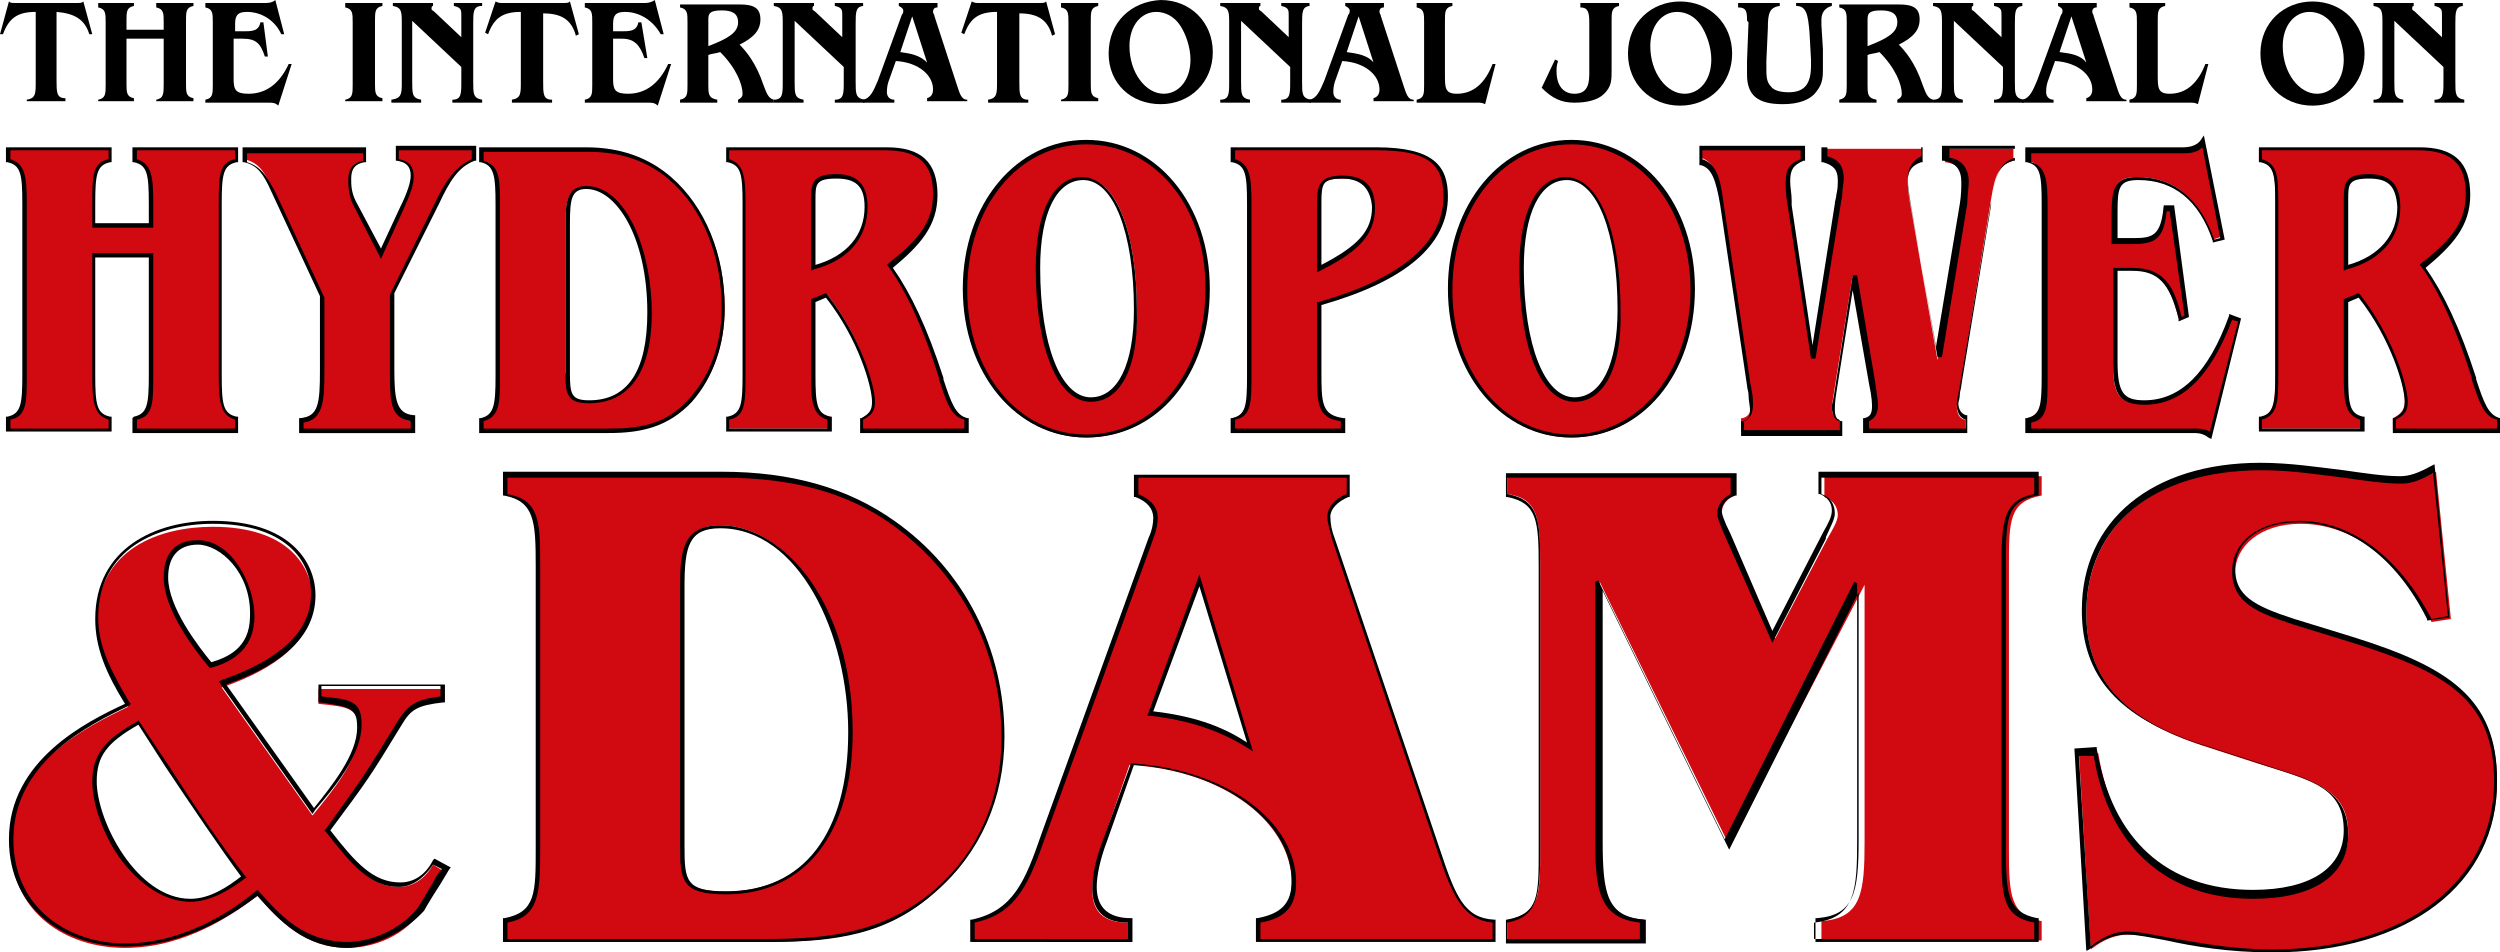
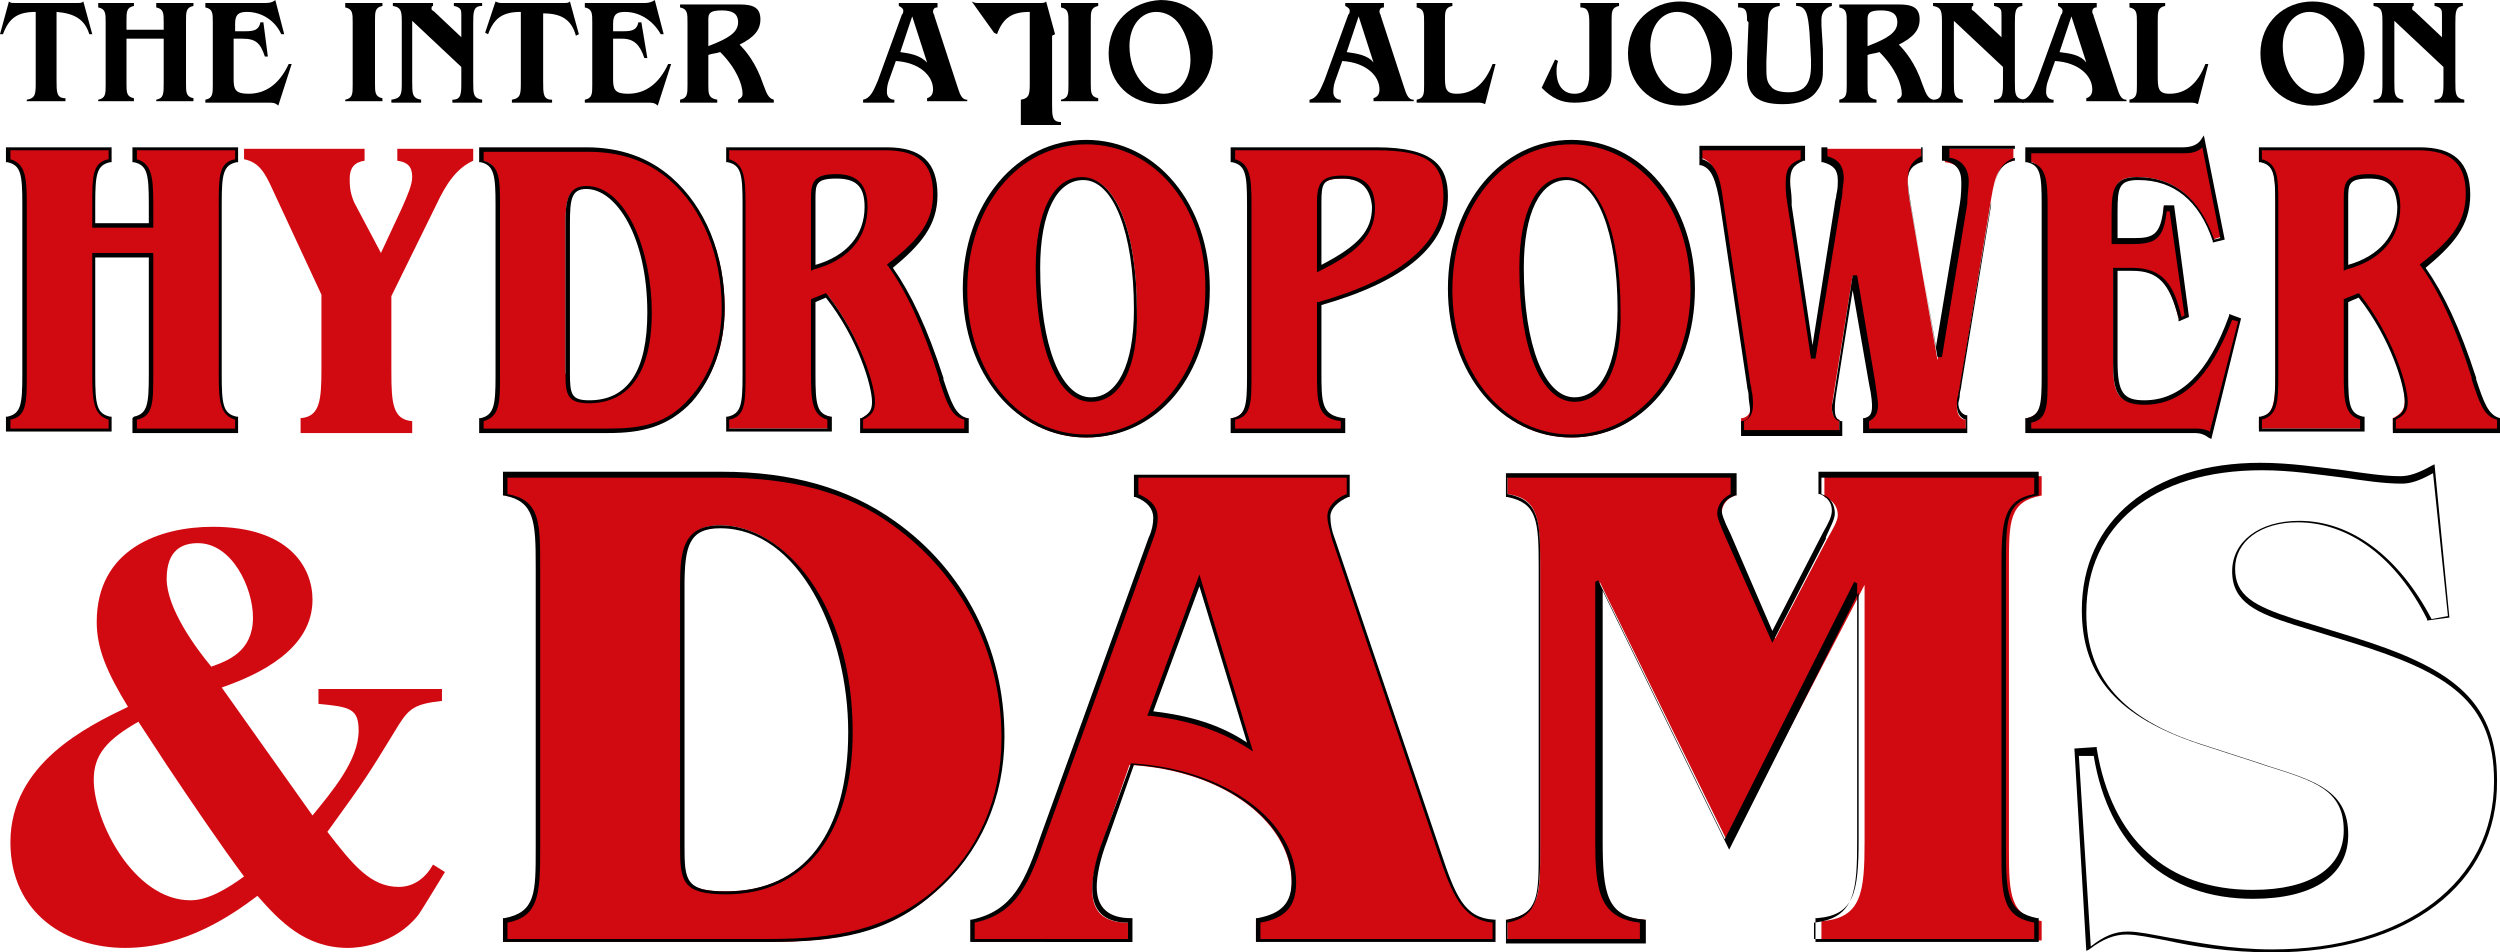
<svg xmlns="http://www.w3.org/2000/svg" version="1.1" id="Layer_1" x="0px" y="0px" width="168px" height="64px" viewBox="0 0 168 64" xml:space="preserve">
  <g>
    <g>
      <path fill="#D10A11" d="M6.3,25.2c0,1.9,0,2.7,1.1,2.9v0.8H0.5v-0.8c1-0.2,1.1-1.1,1.1-2.9V13.7c0-1.9,0-2.7-1.1-2.9V10h6.9v0.8    c-1,0.2-1.1,1.1-1.1,2.9v1.5h3.8v-1.5c0-1.9,0-2.7-1.1-2.9V10h6.9v0.8c-1,0.2-1.1,1.1-1.1,2.9v11.5c0,1.9,0,2.7,1.1,2.9v0.8H9.1    v-0.8c1-0.2,1.1-1.1,1.1-2.9v-8.1H6.3V25.2z" />
      <path d="M16.1,29.1H8.9v-1L9,28c0.9-0.2,1-0.8,1-2.8v-7.9H6.4v7.9c0,2,0.1,2.6,1,2.8l0.1,0v1H0.4v-1l0.1,0c0.9-0.2,1-0.8,1-2.8    V13.7c0-2-0.1-2.6-1-2.8l-0.1,0v-1h7.1v1l-0.1,0c-0.9,0.2-1,0.8-1,2.8V15H10v-1.3c0-2-0.1-2.6-1-2.8l-0.1,0v-1h7.1v1l-0.1,0    c-0.9,0.2-1,0.8-1,2.8v11.5c0,2,0.1,2.6,1,2.8l0.1,0V29.1z M9.2,28.8h6.6v-0.6c-1-0.3-1.1-1.2-1.1-3V13.7c0-1.8,0-2.8,1.1-3v-0.6    H9.2v0.6c1,0.3,1.1,1.2,1.1,3v1.6H6.2v-1.6c0-1.8,0-2.8,1.1-3v-0.6H0.7v0.6c1,0.3,1.1,1.2,1.1,3v11.5c0,1.8,0,2.8-1.1,3v0.6h6.6    v-0.6c-1-0.3-1.1-1.2-1.1-3V17h4.1v8.2c0,1.8,0,2.8-1.1,3V28.8z" />
    </g>
    <g>
      <path fill="#D10A11" d="M20.2,28.1c1.3-0.1,1.4-1.2,1.4-3.3v-5l-3.3-7.1c-0.5-1.1-0.9-1.8-1.9-2V10h8.1v0.8c-0.7,0.1-1,0.5-1,1.2    c0,0.4,0,0.9,0.3,1.6l1.8,3.4l1.4-3c0.4-0.9,0.7-1.6,0.7-2.1c0-0.7-0.3-1-1-1.1V10h5.1v0.8c-1.1,0.5-1.8,1.5-2.5,3l-3,6.1v5.1    c0,2.1,0.1,3.2,1.4,3.3v0.8h-7.5V28.1z" />
-       <path d="M27.9,29.1h-7.8v-1l0.1,0c1.2-0.1,1.3-1,1.3-3.2v-5l-3.3-7.1c-0.5-1.1-0.9-1.7-1.8-1.9l-0.1,0v-1h8.3v1l-0.1,0    c-0.6,0.1-0.9,0.4-0.9,1.1v0c0,0.4,0,0.9,0.3,1.5l1.7,3.2l1.3-2.8c0.5-1,0.7-1.7,0.7-2.1c0-0.6-0.3-0.9-0.9-1l-0.1,0v-1H32v1    l-0.1,0c-1.1,0.4-1.7,1.4-2.4,2.9l-3,6v5c0,2.1,0.1,3.1,1.3,3.2l0.1,0V29.1z M20.3,28.8h7.3v-0.5c-1.4-0.2-1.4-1.4-1.4-3.4l0-5.1    l3-6.1c0.7-1.5,1.4-2.5,2.5-3v-0.6h-4.9v0.6c0.7,0.1,1,0.5,1,1.2c0,0.5-0.2,1.1-0.7,2.2l-1.5,3.3l-1.9-3.7    c-0.3-0.7-0.3-1.3-0.3-1.6v0c0-0.8,0.4-1.2,1-1.3v-0.5h-7.8v0.6c1,0.3,1.4,1.1,1.9,2l3.3,7.1v5c0,2-0.1,3.2-1.4,3.4V28.8z" />
    </g>
    <g>
      <path fill="#D10A11" d="M32.4,28.1c1-0.2,1.1-1.1,1.1-2.9V13.7c0-1.8,0-2.7-1.1-2.9V10h7.1c2.3,0,4.1,0.6,5.6,2    c2.3,2,3.6,5.2,3.6,8.7c0,2.5-0.8,4.7-2.2,6.2c-1.5,1.6-3.2,2-5.5,2h-8.6V28.1z M38.1,25.1c0,1.4,0.1,1.9,1.4,1.9    c2.6,0,4.1-2,4.1-6c0-5-2.1-8.4-4.3-8.4c-1.1,0-1.3,0.8-1.3,2.4V25.1C38.1,25.2,38.1,24.9,38.1,25.1z" />
      <path d="M40.9,29.1h-8.7v-1l0.1,0c0.9-0.2,1-0.9,1-2.8V13.7c0-1.9-0.1-2.6-1-2.8l-0.1,0v-1h7.2c2.3,0,4.2,0.7,5.7,2    c2.3,2,3.6,5.2,3.6,8.8c0,2.5-0.8,4.7-2.2,6.3C44.9,28.7,43.1,29.1,40.9,29.1z M32.5,28.8h8.4c2.2,0,3.9-0.3,5.4-2    c1.4-1.5,2.2-3.7,2.2-6.1c0-3.5-1.3-6.7-3.5-8.6c-1.5-1.3-3.3-1.9-5.5-1.9h-7v0.6c1.1,0.3,1.1,1.3,1.1,3v11.5c0,1.7,0,2.7-1.1,3    V28.8z M39.6,27.1c-1.5,0-1.6-0.6-1.6-2V15c0-1.4,0.1-2.5,1.4-2.5c2.7,0,4.4,4.4,4.4,8.5C43.8,26,41.5,27.1,39.6,27.1z M38.3,25.1    c0,1.4,0.1,1.8,1.3,1.8c2.6,0,3.9-2,3.9-5.9c0-5.1-2.1-8.3-4.1-8.3c-1,0-1.1,0.7-1.1,2.3V25.1z" />
    </g>
    <g>
      <path fill="#D10A11" d="M48.9,28.1c1-0.2,1.1-1.1,1.1-2.9V13.7c0-1.9,0-2.7-1.1-2.9V10h10.7c2.2,0,3.3,0.9,3.3,3    c0,2-1,3.3-3.1,4.8c1.4,1.9,2.4,4.4,3.4,7.5C63.7,27,64,28,65,28.1v0.8h-7.1v-0.8c0.6-0.3,0.8-0.6,0.8-1.2c0-1.1-0.9-4.3-3.1-7.1    l-0.9,0.3v5c0,1.9,0,2.7,1.1,2.9v0.8h-6.9V28.1z M58.2,13.9c0-1.5-0.6-2.1-2-2.1c-1.5,0-1.6,0.5-1.6,1.6V18    C57,17.4,58.2,15.9,58.2,13.9z" />
      <path d="M65.1,29.1h-7.3v-1l0.1,0c0.5-0.3,0.7-0.5,0.7-1.1c0-1-0.9-4.2-3.1-7l-0.7,0.3v4.9c0,2,0.1,2.6,1,2.8l0.1,0v1h-7.1v-1    l0.1,0c0.9-0.2,1-0.8,1-2.8V13.7c0-2-0.1-2.6-1-2.8l-0.1,0v-1h10.8c2.3,0,3.4,1,3.4,3.2c0,2.1-1.2,3.4-3,4.9    c1.2,1.7,2.3,4,3.4,7.4l0,0.1c0.5,1.5,0.8,2.4,1.6,2.6l0.1,0V29.1z M58,28.8h6.8v-0.6c-0.9-0.2-1.2-1.2-1.7-2.7l0-0.1    c-1.1-3.5-2.2-5.8-3.4-7.5l-0.1-0.1l0.1-0.1c2.2-1.7,3-2.9,3-4.7c0-2-1-2.9-3.2-2.9H49v0.6c1,0.3,1.1,1.2,1.1,3v11.5    c0,1.8,0,2.8-1.1,3v0.6h6.6v-0.6c-1-0.3-1.1-1.2-1.1-3v-5.1l1-0.4l0.1,0.1c2.2,2.8,3.2,6.1,3.2,7.2c0,0.6-0.2,0.9-0.8,1.2V28.8z     M54.5,18.2v-4.8c0-1.1,0.1-1.7,1.7-1.7c1.4,0,2.1,0.7,2.1,2.2c0,2.1-1.3,3.6-3.6,4.2L54.5,18.2z M56.2,12c-1.4,0-1.4,0.4-1.4,1.4    v4.4c2.1-0.6,3.3-2,3.3-3.9C58.1,12.5,57.5,12,56.2,12z" />
    </g>
    <g>
      <path fill="#D10A11" d="M73,9.6c4.6,0,8.2,4.2,8.2,9.9c0,5.7-3.6,9.9-8.2,9.9s-8.2-4.2-8.2-9.9C64.9,13.8,68.5,9.6,73,9.6z     M69.8,18c0,5.5,1.5,8.9,3.6,8.9c1.8,0,3-2.1,3-6c0-5.5-1.5-8.9-3.5-8.9C71,12,69.8,14.1,69.8,18z" />
      <path d="M73,29.4c-4.7,0-8.3-4.3-8.3-10c0-5.7,3.6-10,8.3-10c4.7,0,8.3,4.3,8.3,10C81.3,25.2,77.8,29.4,73,29.4z M73,9.7    c-4.6,0-8,4.2-8,9.8c0,5.6,3.5,9.7,8,9.7c4.6,0,8-4.2,8-9.7C81.1,13.9,77.6,9.7,73,9.7z M73.3,27c-2.2,0-3.7-3.5-3.7-9    c0-3.8,1.2-6.1,3.1-6.1c2.2,0,3.7,3.5,3.7,9C76.5,24.7,75.3,27,73.3,27z M72.8,12.1c-1.8,0-2.9,2.2-2.9,5.9c0,5.2,1.4,8.7,3.4,8.7    c1.8,0,2.9-2.2,2.9-5.9C76.2,15.6,74.8,12.1,72.8,12.1z" />
    </g>
    <g>
      <path fill="#D10A11" d="M82.8,28.1c1-0.2,1.1-1.1,1.1-2.9V13.7c0-1.9,0-2.7-1.1-2.9V10h9.7c3,0,4.6,0.6,4.6,3.2    c0,3.2-2.8,5.6-8.5,7.2v4.5c0,2.2,0,3.1,1.6,3.3v0.8h-7.4V28.1z M92.3,14c0-1.4-0.7-2-2.1-2c-1.4,0-1.6,0.5-1.6,1.7v4.4    C91.1,16.9,92.3,15.8,92.3,14z" />
      <path d="M90.4,29.1h-7.7v-1l0.1,0c0.9-0.2,1-0.8,1-2.8V13.7c0-2-0.1-2.6-1-2.8l-0.1,0v-1h9.8c3.9,0,4.8,1.3,4.8,3.3    c0,3.3-2.9,5.7-8.5,7.3v4.4c0,2.2,0,3,1.5,3.2l0.1,0V29.1z M83,28.8h7.1v-0.5c-1.6-0.2-1.6-1.2-1.6-3.4v-4.6l0.1,0    c5.6-1.6,8.4-4,8.4-7.1c0-2.3-1.2-3.1-4.5-3.1H83v0.6c1,0.3,1.1,1.2,1.1,3v11.5c0,1.8,0,2.8-1.1,3V28.8z M88.5,18.3v-4.6    c0-1.3,0.2-1.9,1.7-1.9c1.5,0,2.2,0.7,2.2,2.2c0,2-1.5,3.1-3.7,4.2L88.5,18.3z M90.2,12c-1.3,0-1.4,0.3-1.4,1.6v4.2    c2.5-1.3,3.4-2.3,3.4-3.9C92.1,12.7,91.5,12,90.2,12z" />
    </g>
    <g>
      <path fill="#D10A11" d="M105.6,9.6c4.6,0,8.2,4.2,8.2,9.9c0,5.7-3.6,9.9-8.2,9.9c-4.6,0-8.2-4.2-8.2-9.9    C97.4,13.8,101,9.6,105.6,9.6z M102.3,18c0,5.5,1.5,8.9,3.5,8.9c1.8,0,3-2.1,3-6c0-5.5-1.5-8.9-3.5-8.9    C103.5,12,102.3,14.1,102.3,18z" />
      <path d="M105.6,29.4c-4.7,0-8.3-4.3-8.3-10c0-5.7,3.6-10,8.3-10c4.7,0,8.3,4.3,8.3,10C113.9,25.2,110.3,29.4,105.6,29.4z     M105.6,9.7c-4.6,0-8,4.2-8,9.8c0,5.6,3.5,9.7,8,9.7s8-4.2,8-9.7C113.6,13.9,110.1,9.7,105.6,9.7z M105.8,27c-2.2,0-3.7-3.5-3.7-9    c0-3.8,1.2-6.1,3.1-6.1c2.2,0,3.7,3.5,3.7,9C109,24.7,107.8,27,105.8,27z M105.3,12.1c-1.8,0-2.9,2.2-2.9,5.9    c0,5.2,1.4,8.7,3.4,8.7c1.8,0,2.9-2.2,2.9-5.9C108.7,15.6,107.3,12.1,105.3,12.1z" />
    </g>
    <g>
      <path fill="#D10A11" d="M117.1,28.1c0.4-0.1,0.6-0.4,0.6-1c0-0.3-0.1-0.9-0.2-1.6l-1.8-12.1c-0.3-1.7-0.5-2.5-1.4-2.8V9.9l6.8,0    v0.8c-0.7,0.3-1,0.6-1,1.5c0,0.4,0.1,1,0.2,1.6l1.5,10.3l1.6-10.3c0.1-0.6,0.3-1.2,0.3-1.6c0-0.8-0.4-1.1-1.1-1.4V10h6.5v0.8    c-0.7,0.3-0.9,0.7-0.9,1.4c0,0.1,0,0.7,0.2,1.7l1.8,10.3l1.7-10.3c0.1-0.6,0.1-1.1,0.1-1.5c0-0.9-0.4-1.4-1.3-1.5V10h4.6v0.8    c-1.2,0.3-1.3,1.4-1.6,3.2l-2,12.1c-0.1,0.6-0.2,1-0.2,1.2c0,0.5,0.2,0.9,0.6,0.9v0.8h-6.8v-0.8c0.5-0.1,0.6-0.4,0.6-1    c0-0.3,0-0.8-0.2-1.6l-1.2-7.1l-1.2,7.5c-0.1,0.7-0.2,1.2-0.2,1.3c0,0.5,0.1,0.8,0.5,0.9v0.8h-6.6V28.1z" />
      <path d="M132.3,29.1h-7.1v-1l0.1,0c0.3-0.1,0.5-0.2,0.5-0.8c0-0.1,0-0.6-0.2-1.5l-1.1-6.3l-1.1,6.9c-0.1,0.6-0.1,1-0.1,1.1    c0,0.6,0.2,0.7,0.4,0.8l0.1,0v1H117v-1l0.1,0c0.4-0.1,0.5-0.3,0.5-0.8c0-0.2-0.1-0.6-0.1-1c0-0.2-0.1-0.4-0.1-0.6l-1.8-12.1    c-0.3-1.8-0.6-2.5-1.3-2.7l-0.1,0V9.8l7.1,0v1l-0.1,0c-0.7,0.3-0.9,0.6-0.9,1.4c0,0.4,0.1,0.8,0.1,1.3l0,0.3l1.4,9.4l1.5-9.5    c0-0.2,0.1-0.4,0.1-0.6c0.1-0.4,0.1-0.7,0.1-1c0-0.7-0.3-1-1-1.2l-0.1,0v-1h6.8v1l-0.1,0c-0.6,0.2-0.9,0.6-0.9,1.2    c0,0.1,0,0.7,0.2,1.7l1.7,9.5l1.6-9.6c0.1-0.6,0.1-1.1,0.1-1.5c0-0.8-0.4-1.3-1.2-1.4l-0.1,0v-1h4.9v1l-0.1,0    c-1.1,0.3-1.2,1.2-1.5,2.8l0,0.2l-2,12.1c0,0.2-0.1,0.4-0.1,0.6c0,0.3-0.1,0.5-0.1,0.6c0,0.4,0.2,0.7,0.5,0.8l0.1,0V29.1z     M125.5,28.8h6.6v-0.6c-0.4-0.1-0.6-0.5-0.6-1c0-0.2,0-0.4,0.1-0.7c0-0.2,0.1-0.4,0.1-0.6l2.1-12.3c0.3-1.6,0.4-2.6,1.6-3v-0.6    h-4.4v0.6c0.8,0.1,1.3,0.7,1.3,1.6c0,0.4-0.1,1-0.1,1.5l-1.7,10.3l-0.3,0l-1.8-10.3c-0.2-1.1-0.2-1.7-0.2-1.7    c0-0.7,0.3-1.2,0.9-1.5v-0.6h-6.3v0.6c0.7,0.2,1.1,0.6,1.1,1.5c0,0.3-0.1,0.7-0.1,1.1c0,0.2-0.1,0.4-0.1,0.6L122,24.1l-0.3,0    l-1.6-10.5c-0.1-0.5-0.1-1-0.1-1.3c0-0.9,0.2-1.3,1-1.6v-0.6l-6.6,0v0.6c0.9,0.3,1.2,1.2,1.4,2.8l1.8,12.1c0,0.2,0.1,0.4,0.1,0.6    c0.1,0.4,0.1,0.8,0.1,1c0,0.7-0.3,1-0.6,1.1v0.6h6.4v-0.6c-0.4-0.1-0.5-0.6-0.5-1c0-0.1,0.1-0.4,0.2-1.1l1.2-7.7l0.3,0l1.2,7.1    c0.1,0.7,0.2,1.3,0.2,1.6c0,0.6-0.2,0.9-0.6,1.1V28.8z" />
    </g>
    <g>
      <path fill="#D10A11" d="M136.2,28.1c1-0.2,1.1-1.1,1.1-2.9V13.7c0-1.9,0-2.7-1.1-2.9V10h10.5c0.6,0,1-0.2,1.3-0.6l1.3,6.5    l-0.6,0.2c-0.9-2.8-2.6-4.2-5.1-4.2c-1.4,0-1.6,0.6-1.6,2.2v2h1.3c1.4,0,2-0.3,2.1-2.2h0.5l1,7.3l-0.5,0.2    c-0.6-2.4-1.3-3.3-3.2-3.3H142v6.3c0,2,0.3,2.7,2,2.7c2.5,0,4.4-1.8,5.9-5.7l0.6,0.2l-1.9,7.7c-0.4-0.3-0.8-0.3-1.2-0.3h-11.1    V28.1z" />
      <path d="M148.6,29.5l-0.2-0.1c-0.4-0.3-0.7-0.3-1.1-0.3h-11.2v-1l0.1,0c0.9-0.2,1-0.8,1-2.8V13.7c0-2-0.1-2.6-1-2.8l-0.1,0v-1    h10.6c0.6,0,1-0.2,1.2-0.5l0.2-0.3l1.4,7l-0.8,0.2l0-0.1c-0.9-2.7-2.6-4.1-5-4.1c-1.3,0-1.4,0.5-1.4,2.1V16h1.1    c1.3,0,1.8-0.2,2-2.1l0-0.1h0.7l1,7.5l-0.7,0.3l0-0.2c-0.6-2.4-1.4-3.2-3.1-3.2h-1v6.1c0,2.1,0.4,2.6,1.8,2.6    c2.4,0,4.3-1.8,5.7-5.7l0-0.1l0.8,0.3L148.6,29.5z M136.4,28.8h11c0.4,0,0.7,0,1.1,0.2l1.9-7.4l-0.4-0.1c-1.5,3.9-3.4,5.7-5.9,5.7    c-1.8,0-2.1-0.9-2.1-2.8v-6.4h1.3c2.1,0,2.8,1.2,3.3,3.3l0.2-0.1l-1-7h-0.2c-0.2,1.9-0.8,2.2-2.3,2.2h-1.4v-2.1    c0-1.6,0.2-2.4,1.7-2.4c2.5,0,4.2,1.4,5.2,4.2l0.4-0.1l-1.2-6.1c-0.3,0.3-0.7,0.4-1.2,0.4h-10.3v0.6c1,0.3,1.1,1.2,1.1,3v11.5    c0,1.8,0,2.8-1.1,3V28.8z" />
    </g>
    <g>
      <path fill="#D10A11" d="M151.8,28.1c1-0.2,1.1-1.1,1.1-2.9V13.7c0-1.9,0-2.7-1.1-2.9V10h10.7c2.2,0,3.3,0.9,3.3,3    c0,2-1,3.3-3.1,4.8c1.4,1.9,2.4,4.4,3.4,7.5c0.5,1.6,0.8,2.6,1.8,2.8v0.8h-7.1v-0.8c0.6-0.3,0.8-0.6,0.8-1.2    c0-1.1-0.9-4.3-3.1-7.1l-0.9,0.3v5c0,1.9,0,2.7,1.1,2.9v0.8h-6.9V28.1z M161.2,13.9c0-1.5-0.6-2.1-2-2.1c-1.5,0-1.6,0.5-1.6,1.6    V18C159.9,17.4,161.2,15.9,161.2,13.9z" />
      <path d="M168.1,29.1h-7.3v-1l0.1,0c0.5-0.3,0.7-0.5,0.7-1.1c0-1-0.9-4.2-3.1-7l-0.7,0.3v4.9c0,2,0.1,2.6,1,2.8l0.1,0v1h-7.1v-1    l0.1,0c0.9-0.2,1-0.8,1-2.8V13.7c0-2-0.1-2.6-1-2.8l-0.1,0v-1h10.8c2.3,0,3.4,1,3.4,3.2c0,2.1-1.2,3.4-3,4.9    c1.2,1.7,2.3,4,3.4,7.4l0,0.1c0.5,1.5,0.8,2.4,1.6,2.6l0.1,0V29.1z M161,28.8h6.8v-0.6c-0.9-0.2-1.2-1.2-1.7-2.7l0-0.1    c-1.1-3.5-2.2-5.8-3.4-7.5l-0.1-0.1l0.1-0.1c2.2-1.7,3-2.9,3-4.7c0-2-1-2.9-3.2-2.9H152v0.6c1.1,0.3,1.1,1.3,1.1,3v11.5    c0,1.7,0,2.7-1.1,3v0.6h6.6v-0.6c-1-0.3-1.1-1.2-1.1-3v-5.1l1-0.4l0.1,0.1c2.2,2.8,3.2,6.1,3.2,7.2c0,0.6-0.2,0.9-0.8,1.2V28.8z     M157.5,18.2v-4.8c0-1.1,0.1-1.7,1.7-1.7c1.4,0,2.1,0.7,2.1,2.2c0,2.1-1.3,3.6-3.6,4.2L157.5,18.2z M159.2,12    c-1.4,0-1.4,0.4-1.4,1.4v4.4c2.1-0.6,3.3-2,3.3-3.9C161,12.5,160.5,12,159.2,12z" />
    </g>
    <g>
      <path fill="#D10A11" d="M29.7,46.1v1c-1.8,0.2-2.2,0.5-2.9,1.6c-2.2,3.6-2.2,3.6-4.8,7.2c1.7,2.2,2.9,3.7,4.8,3.7    c1,0,1.8-0.6,2.3-1.5l0.8,0.5c0,0-1.7,2.8-1.8,2.9c-1.6,2-4,2.2-4.7,2.2c-2.9,0-4.6-1.8-6.1-3.5c-1.6,1.2-4.8,3.5-8.9,3.5    c-3.9,0-7.7-2.3-7.7-7.1c0-5.3,5.2-7.8,7.9-9.1c-1.4-2.3-2.1-3.9-2.1-5.7c0-4.9,4.2-6.4,7.8-6.4c5.1,0,6.7,2.7,6.7,4.9    c0,3.3-3.5,5-6.1,5.9l6.1,8.6c1.3-1.6,3.1-3.7,3.1-5.7c0-1.5-0.6-1.6-2.7-1.8v-1H29.7z M12.8,60.5c1.2,0,2.5-0.8,3.6-1.6    c-1.5-2-3.6-5.1-5.2-7.5l-1.9-2.9c-2.1,1.2-3,2.2-3,3.9C6.3,55.2,9,60.5,12.8,60.5z M14.2,44.8c1.1-0.4,2.8-1,2.8-3.3    c0-2-1.4-5-3.7-5c-1,0-2.1,0.4-2.1,2.4C11.2,40.9,13.2,43.6,14.2,44.8z" />
-       <path d="M23.4,63.7c-2.9,0-4.6-1.8-6.1-3.5c-1.2,0.9-4.6,3.4-8.9,3.4c-3.8,0-7.8-2.3-7.8-7.2c0-5.3,5.2-7.9,7.8-9.1    c-1.3-2.1-2-3.8-2-5.7c0-4.8,4.1-6.6,7.9-6.6c5.1,0,6.9,2.7,6.9,5c0,2.6-2,4.6-6,6l5.9,8.3c1.2-1.5,2.9-3.6,2.9-5.4    c0-1.3-0.4-1.4-2.5-1.7l-0.1,0v-1.2h8.5v1.2l-0.1,0c-1.8,0.2-2.2,0.5-2.8,1.5c-2.2,3.6-2.2,3.6-4.8,7.1c1.7,2.2,2.9,3.5,4.7,3.5    c0.9,0,1.7-0.5,2.2-1.5l0.1-0.1l1.1,0.6l-0.1,0.1c0,0-0.3,0.5-0.6,1c-0.9,1.4-1.1,1.8-1.1,1.8C26.3,63.6,23.5,63.7,23.4,63.7z     M17.3,59.8l0.1,0.1c1.5,1.7,3.1,3.4,6,3.4c0.1,0,2.7,0,4.6-2.2c0.1-0.1,0.7-1.1,1.1-1.8c0.3-0.6,0.5-0.8,0.6-0.9l-0.6-0.3    c-0.6,0.9-1.4,1.5-2.3,1.5c-1.9,0-3.1-1.4-4.9-3.7l-0.1-0.1l0.1-0.1c2.6-3.6,2.6-3.6,4.8-7.2c0.7-1.1,1.2-1.5,2.9-1.7v-0.7h-8v0.7    c2,0.2,2.7,0.3,2.7,1.9c0,2-1.8,4.2-3.1,5.7L21,54.7l-6.3-8.9l0.2-0.1c4-1.4,6-3.3,6-5.8c0-2.2-1.7-4.7-6.6-4.7    c-3.7,0-7.7,1.7-7.7,6.3c0,1.9,0.8,3.5,2.1,5.7l0.1,0.1l-0.1,0.1c-2.7,1.3-7.8,3.8-7.8,9c0,4.8,3.9,7,7.5,7    C12.7,63.4,16.1,60.8,17.3,59.8L17.3,59.8z M12.8,60.6c-1.7,0-3.4-1.1-4.8-3c-1.1-1.6-1.8-3.6-1.8-5.1c0-1.7,0.8-2.8,3-4l0.1-0.1    l2,3c1.8,2.8,3.7,5.6,5.2,7.5l0.1,0.1L16.5,59C15.6,59.7,14.2,60.6,12.8,60.6z M9.3,48.7c-2.1,1.2-2.8,2.1-2.8,3.8    c0,2.7,2.7,7.9,6.3,7.9c1.3,0,2.5-0.8,3.4-1.5c-1.4-1.9-3.3-4.7-5.1-7.4L9.3,48.7z M14.1,44.9L14.1,44.9c-1-1.2-3.1-3.9-3.1-6.1    c0-2.2,1.4-2.5,2.3-2.5c2.3,0,3.8,3,3.8,5.1C17.1,43.9,15.2,44.6,14.1,44.9L14.1,44.9z M13.3,36.6c-1.3,0-2,0.8-2,2.2    c0,2,2,4.6,2.9,5.7c1-0.3,2.6-0.9,2.6-3.1C16.9,38.5,14.8,36.6,13.3,36.6z" />
    </g>
    <g>
      <path fill="#D10A11" d="M33.9,61.9c2.2-0.4,2.2-1.8,2.2-4.8v-19c0-3-0.1-4.5-2.2-4.8V32h14.6c4.6,0,8.4,1,11.5,3.2    c4.6,3.3,7.4,8.5,7.4,14.4c0,4.1-1.6,7.7-4.5,10.3c-3.1,2.7-6.5,3.4-11.3,3.4H33.9V61.9z M45.8,56.8c0,2.3,0.1,3.1,3,3.1    c5.4,0,8.4-4.1,8.4-10.8c0-8.3-4.4-13.8-8.8-13.8c-2.2,0-2.6,1.4-2.6,4v16.5C45.8,56.2,45.8,56.6,45.8,56.8z" />
      <path d="M51.6,63.3H33.8v-1.6l0.1,0c2.1-0.4,2.1-1.7,2.1-4.7v-19c0-3-0.1-4.3-2.1-4.7l-0.1,0v-1.6h14.7c4.7,0,8.5,1.1,11.6,3.3    c4.7,3.3,7.4,8.6,7.4,14.5c0,4.1-1.6,7.8-4.6,10.4C59.7,62.8,56.2,63.3,51.6,63.3z M34.1,63.1h17.5c4.6,0,8-0.6,11.2-3.3    c2.9-2.5,4.5-6.1,4.5-10.2c0-5.8-2.7-11-7.3-14.3c-3-2.2-6.8-3.2-11.4-3.2H34.1v1.1c2.2,0.4,2.2,1.9,2.2,4.9v19    c0,3-0.1,4.5-2.2,4.9V63.1z M48.8,60.1c-3,0-3.1-0.9-3.1-3.3V39.4c0-2.4,0.2-4.1,2.7-4.1c4.3,0,8.9,5.3,8.9,13.9    C57.3,56,54.1,60.1,48.8,60.1z M48.4,35.5c-2.1,0-2.4,1.2-2.4,3.9v17.5c0,2.3,0.1,3,2.8,3C54,59.9,57,56,57,49.2    C57,42.6,53.7,35.5,48.4,35.5z" />
    </g>
    <g>
      <path fill="#D10A11" d="M77.7,34.8c0-0.7-0.4-1.2-1.3-1.5V32h14.2v1.3c-0.8,0.3-1.3,0.9-1.3,1.4c0,0.6,0.1,1,0.3,1.5l7.1,21    c1,3,1.7,4.6,3.7,4.7v1.3h-16v-1.3c1.7-0.3,2.4-1.1,2.4-2.6c0-3.8-4.2-7.5-10.9-7.9l-1.8,5.2c-0.5,1.4-0.7,2.4-0.7,3.2    c0,1.5,0.8,2.2,2.4,2.2v1.3H65.4v-1.3c2.9-0.6,3.7-2.6,4.8-5.9l7.2-19.9C77.6,35.7,77.7,35.3,77.7,34.8z M84,50.2L80.6,39l-3.3,9    C79.9,48.2,82.1,48.9,84,50.2z" />
      <path d="M100.6,63.3H84.4v-1.6l0.1,0c1.6-0.3,2.3-1,2.3-2.5c0-4-4.6-7.4-10.6-7.8l-1.8,5.1c-0.5,1.3-0.7,2.4-0.7,3.1    c0,1.4,0.8,2.1,2.3,2.1h0.1v1.6H65.2v-1.5l0.1,0c2.8-0.6,3.6-2.6,4.7-5.8l7.2-19.9c0.2-0.4,0.3-0.9,0.3-1.3c0-0.6-0.4-1.1-1.2-1.4    l-0.1,0v-1.5h14.5v1.5l-0.1,0c-0.7,0.3-1.2,0.8-1.2,1.3c0,0.5,0.1,1,0.3,1.5l7.1,21c1,3,1.6,4.5,3.6,4.6l0.1,0V63.3z M84.6,63.1    h15.7V62c-2-0.2-2.7-1.8-3.7-4.8l-7.1-21c-0.1-0.5-0.3-1-0.3-1.5c0-0.6,0.5-1.2,1.3-1.5v-1.1h-14v1.1c0.9,0.4,1.3,0.9,1.3,1.6    c0,0.4-0.1,0.9-0.3,1.4l-7.2,19.9c-1.1,3.1-1.9,5.3-4.8,5.9v1.1h10.3V62c-1.6,0-2.4-0.8-2.4-2.3c0-0.8,0.2-1.9,0.7-3.2l1.9-5.2    l0.1,0c6.3,0.4,11,3.9,11,8c0,1.6-0.7,2.4-2.4,2.7V63.1z M84.2,50.5l-0.3-0.2c-1.9-1.2-4-1.9-6.6-2.2l-0.2,0l3.5-9.5L84.2,50.5z     M77.5,47.8c2.5,0.3,4.5,0.9,6.3,2.1l-3.2-10.5L77.5,47.8z" />
    </g>
    <g>
      <path fill="#D10A11" d="M116.2,56.8l-8.7-17.7v17.3c0,3.5,0.2,5.2,3,5.4v1.3h-9.2v-1.3c2.2-0.4,2.2-1.7,2.2-4.8v-19    c0-3.1-0.1-4.5-2.2-4.8V32h15.3v1.3c-0.6,0.2-0.9,0.7-0.9,1.2c0,0.3,0.2,0.8,0.6,1.7l3,6.7l3.5-6.7c0.4-0.7,0.7-1.2,0.7-1.6    c0-0.5-0.3-1-0.9-1.2V32h14.6v1.3c-2.2,0.4-2.2,1.7-2.2,4.8v19c0,3.1,0.1,4.4,2.2,4.8v1.3h-14.8v-1.3c2.7-0.2,2.9-1.9,2.9-5.4    V39.3L116.2,56.8z" />
      <path d="M137,63.3H122v-1.6l0.1,0c2.5-0.2,2.8-1.7,2.8-5.3V39.8l-8.7,17.3l-8.5-17.4v16.8c0,3.6,0.3,5.1,2.8,5.3l0.1,0v1.6h-9.4    v-1.6l0.1,0c2.1-0.4,2.1-1.6,2.1-4.7v-19c0-3.1-0.1-4.3-2.1-4.7l-0.1,0v-1.6h15.5v1.5l-0.1,0c-0.6,0.2-0.9,0.6-0.9,1    c0,0.2,0.1,0.6,0.6,1.6l2.8,6.5l3.4-6.6c0.4-0.7,0.6-1.1,0.6-1.5c0-0.5-0.3-0.9-0.8-1.1l-0.1,0v-1.5H137v1.6l-0.1,0    c-2.1,0.4-2.1,1.6-2.1,4.7v19c0,3.1,0.1,4.3,2.1,4.7l0.1,0V63.3z M122.2,63.1h14.5V62c-2.2-0.4-2.2-1.9-2.2-4.9v-19    c0-3,0.1-4.5,2.2-4.9v-1.1h-14.3v1.1c0.6,0.2,0.9,0.7,0.9,1.3c0,0.4-0.3,0.9-0.6,1.6l0,0.1l-3.6,7l-3.1-7    c-0.4-0.9-0.6-1.4-0.6-1.7c0-0.5,0.3-1,0.9-1.3v-1.1h-15v1.1c2.2,0.4,2.2,1.9,2.2,4.9v19c0,3-0.1,4.5-2.2,4.9v1.1h8.9V62    c-2.8-0.3-3-2.3-3-5.6V39.1l0.2-0.1l8.5,17.4l8.7-17.3l0.2,0.1v17.2c0,3.4-0.1,5.3-2.9,5.6V63.1z" />
    </g>
    <g>
-       <path fill="#D10A11" d="M167.8,52.5c0,6.7-5.8,11.4-15,11.4c-4.7,0-7.9-1.1-9.7-1.1c-0.9,0-1.7,0.3-2.6,1l-0.8-13.2l1.3,0    c1,6.2,4.8,9.6,10.6,9.6c4.1,0,6.2-1.6,6.2-4.2c0-3-2.3-3.5-6.1-4.7l-3.7-1.2c-5.2-1.7-7.8-4.4-7.8-8.9c0-5.7,4.3-9.7,11.9-9.7    c3.7,0,6.8,0.9,9.4,0.9c0.7,0,1.4-0.3,2.2-0.7l1,9.9l-1.3,0.2c-2.2-4.3-5.4-6.6-8.8-6.6c-2.7,0-4.4,1.5-4.4,3.3    c0,2,1.5,2.7,4.1,3.5l3.9,1.2C164.4,45,167.8,46.9,167.8,52.5z" />
      <path d="M152.7,64c-2.9,0-5.3-0.4-7.1-0.8c-1.1-0.2-2-0.4-2.7-0.4c-0.8,0-1.6,0.3-2.5,1l-0.2,0.1l-0.8-13.6l1.5-0.1l0,0.1    c1,6.1,4.7,9.5,10.5,9.5c3.9,0,6.1-1.5,6.1-4c0-2.7-1.9-3.3-5.1-4.3c-0.3-0.1-0.6-0.2-0.9-0.3l-3.7-1.2c-5.4-1.8-7.9-4.5-7.9-9    c0-6,4.7-9.9,12-9.9c2,0,3.9,0.3,5.6,0.5c1.4,0.2,2.7,0.4,3.8,0.4c0.6,0,1.2-0.2,2.1-0.7l0.2-0.1l1,10.3l-1.5,0.2l0-0.1    c-2.1-4.2-5.3-6.5-8.7-6.5c-2.5,0-4.2,1.3-4.2,3.1c0,1.8,1.2,2.5,4,3.4l3.9,1.2c6.4,2,9.7,4.1,9.7,9.6    C167.9,59.4,161.8,64,152.7,64z M143,62.6c0.7,0,1.6,0.2,2.7,0.4c1.8,0.3,4.1,0.8,7,0.8c8.9,0,14.9-4.5,14.9-11.3    c0-5.4-3.1-7.3-9.5-9.3l-3.9-1.2c-2.5-0.8-4.2-1.5-4.2-3.6c0-2,1.8-3.4,4.5-3.4c3.5,0,6.7,2.4,8.9,6.6l1.1-0.2l-1-9.6    c-0.9,0.5-1.5,0.7-2.1,0.7c-1.2,0-2.5-0.2-3.9-0.4c-1.7-0.2-3.5-0.5-5.5-0.5c-7.3,0-11.8,3.7-11.8,9.6c0,4.3,2.4,7.1,7.7,8.8    l3.7,1.2c0.3,0.1,0.6,0.2,0.9,0.3c3.2,1,5.3,1.7,5.3,4.6c0,2.7-2.3,4.3-6.4,4.3c-5.8,0-9.7-3.5-10.7-9.6l-1,0l0.8,12.8    C141.4,62.9,142.1,62.6,143,62.6z" />
    </g>
    <path d="M0.6,0.1C0.7,0.2,0.8,0.2,1,0.2h4.2c0.2,0,0.3,0,0.4-0.1l0.6,2.2L6,2.3C5.7,1.3,5,0.9,3.8,0.8v4.6c0,0.8,0,1.2,0.6,1.2v0.2   H1.8V6.7c0.6-0.1,0.6-0.4,0.6-1.2V0.8c-1.2,0-1.8,0.4-2.2,1.5L0,2.3L0.6,0.1z" />
    <path d="M6.6,6.7c0.5-0.1,0.5-0.4,0.5-1V1.5c0-0.6,0-0.9-0.5-1V0.2H9v0.2c-0.5,0.1-0.5,0.4-0.5,1V2H11V1.5c0-0.6,0-0.9-0.5-1V0.2   H13v0.2c-0.5,0.1-0.5,0.4-0.5,1v4.2c0,0.6,0,0.9,0.5,1v0.2h-2.5V6.7C11,6.6,11,6.3,11,5.6v-3H8.5v3c0,0.6,0,0.9,0.5,1v0.2H6.6V6.7z   " />
    <path d="M18.5,0l0.6,2.3h-0.2c-0.4-0.9-1.3-1.5-2.3-1.5c-0.6,0-0.8,0.2-0.8,0.8v0.5h0.7c0.6,0,0.9-0.1,1-0.6h0.2L18,3.8h-0.2   c-0.3-0.9-0.6-1.2-1.5-1.2h-0.6v2.7c0,0.7,0.1,1,1,1c1.2,0,2.1-0.7,2.7-2h0.2l-0.9,2.8c-0.2-0.2-0.4-0.2-0.6-0.2h-4.3V6.7   c0.5-0.1,0.5-0.4,0.5-1V1.5c0-0.6,0-0.9-0.5-1V0.2h4.1C18.2,0.2,18.4,0.1,18.5,0z" />
    <path d="M23.2,6.7c0.5-0.1,0.5-0.4,0.5-1V1.5c0-0.6,0-0.9-0.5-1V0.2h2.5v0.2c-0.5,0.1-0.5,0.4-0.5,1v4.2c0,0.6,0,0.9,0.5,1v0.2   h-2.5V6.7z" />
    <path d="M32.4,0.4c-0.6,0-0.6,0.4-0.6,1.2v3.9c0,0.8,0,1.1,0.6,1.2v0.2h-2V6.7c0.6,0,0.6-0.4,0.6-1.2v-1l-3.3-3.1v4.1   c0,0.8,0,1.1,0.6,1.2v0.2h-2V6.7C27,6.6,27,6.3,27,5.5V1.6c0-0.8,0-1.1-0.6-1.2V0.2h2.7v0.2c-0.1,0-0.1,0.1-0.1,0.2   c0,0.1,0.1,0.1,0.2,0.2l1.8,1.7V1c0-0.3,0-0.5-0.5-0.6V0.2h1.9V0.4z" />
    <path d="M33.3,0.1c0.2,0.1,0.3,0.1,0.4,0.1h4.2c0.2,0,0.3,0,0.4-0.1l0.6,2.2l-0.2,0.1c-0.3-1.1-1-1.5-2.2-1.5v4.6   c0,0.8,0,1.2,0.6,1.2v0.2h-2.7V6.7c0.6-0.1,0.6-0.4,0.6-1.2V0.8c-1.2,0-1.8,0.4-2.2,1.5l-0.2-0.1L33.3,0.1z" />
    <path d="M44,0l0.6,2.3h-0.2C43.9,1.4,43,0.8,42,0.8c-0.6,0-0.8,0.2-0.8,0.8v0.5h0.7c0.6,0,0.9-0.1,1-0.6h0.2l0.4,2.4h-0.2   C43,3,42.6,2.6,41.8,2.6h-0.6v2.7c0,0.7,0.1,1,1,1c1.2,0,2.1-0.7,2.7-2h0.2l-0.9,2.8c-0.2-0.2-0.4-0.2-0.6-0.2h-4.3V6.7   c0.5-0.1,0.5-0.4,0.5-1V1.5c0-0.6,0-0.9-0.5-1V0.2h4.1C43.6,0.2,43.9,0.1,44,0z" />
    <path d="M47.6,3.1V1.3c0-0.4,0.1-0.6,0.9-0.6c0.7,0,1.1,0.2,1.1,0.8C49.6,2.2,48.9,2.6,47.6,3.1z M45.6,6.9h2.6V6.7   c-0.6-0.1-0.6-0.4-0.6-1V3.7c0.2-0.1,0.5-0.1,0.8-0.2c1.1,1.1,1.5,2.2,1.5,2.8c0,0.2-0.1,0.3-0.3,0.4v0.2H52V6.7   c-0.4-0.1-0.5-0.5-0.7-1c-0.5-1.5-1.2-2.3-1.6-2.7c1-0.5,1.4-1,1.4-1.7c0-0.8-0.5-1-1.4-1h-4v0.2c0.5,0.1,0.5,0.4,0.5,1v4.2   c0,0.6,0,0.9-0.5,1V6.9z" />
-     <path d="M58.1,0.4c-0.6,0-0.6,0.4-0.6,1.2v3.9c0,0.8,0,1.1,0.6,1.2v0.2h-2V6.7c0.6,0,0.6-0.4,0.6-1.2v-1l-3.3-3.1v4.1   c0,0.8,0,1.1,0.6,1.2v0.2h-2V6.7c0.6,0,0.6-0.4,0.6-1.2V1.6c0-0.8,0-1.1-0.6-1.2V0.2h2.7v0.2c-0.1,0-0.1,0.1-0.1,0.2   c0,0.1,0.1,0.1,0.2,0.2l1.8,1.7V1c0-0.3,0-0.5-0.5-0.6V0.2h1.9V0.4z" />
    <path d="M60.5,3.5l0.8-2.4l1,3.1C61.8,3.7,61.2,3.6,60.5,3.5z M59.7,5.5l0.5-1.4c1.6,0.1,2.5,1,2.5,1.9c0,0.3-0.1,0.5-0.4,0.6v0.2   H65V6.7c-0.4,0-0.5-0.4-0.7-1l-1.5-4.6c0-0.1-0.1-0.2-0.1-0.3c0-0.2,0.1-0.3,0.3-0.3V0.2h-2.6v0.2c0.2,0.1,0.3,0.2,0.3,0.3   c0,0.1,0,0.2-0.1,0.3l-1.6,4.4c-0.3,0.7-0.5,1.2-1,1.3v0.2h2.1V6.7c-0.3,0-0.5-0.2-0.5-0.5C59.6,6.1,59.6,5.8,59.7,5.5z" />
-     <path d="M65.3,0.1c0.2,0.1,0.3,0.1,0.4,0.1h4.2c0.2,0,0.3,0,0.4-0.1l0.6,2.2l-0.2,0.1c-0.3-1.1-1-1.5-2.2-1.5v4.6   c0,0.8,0,1.2,0.6,1.2v0.2h-2.7V6.7c0.6-0.1,0.6-0.4,0.6-1.2V0.8c-1.2,0-1.8,0.4-2.2,1.5l-0.2-0.1L65.3,0.1z" />
+     <path d="M65.3,0.1c0.2,0.1,0.3,0.1,0.4,0.1h4.2c0.2,0,0.3,0,0.4-0.1l0.6,2.2l-0.2,0.1v4.6   c0,0.8,0,1.2,0.6,1.2v0.2h-2.7V6.7c0.6-0.1,0.6-0.4,0.6-1.2V0.8c-1.2,0-1.8,0.4-2.2,1.5l-0.2-0.1L65.3,0.1z" />
    <path d="M71.3,6.7c0.5-0.1,0.5-0.4,0.5-1V1.5c0-0.6,0-0.9-0.5-1V0.2h2.5v0.2c-0.5,0.1-0.5,0.4-0.5,1v4.2c0,0.6,0,0.9,0.5,1v0.2   h-2.5V6.7z" />
    <path d="M75.9,3.1c0-1.4,0.8-2.3,1.8-2.3c0.6,0,1.2,0.3,1.6,0.9C79.7,2.3,80,3.2,80,4c0,1.4-0.8,2.3-1.8,2.3   C77,6.3,75.9,4.9,75.9,3.1z M74.5,3.6C74.5,5.6,76,7,78,7c2,0,3.5-1.5,3.5-3.5c0-2-1.5-3.5-3.5-3.5C76,0.1,74.5,1.5,74.5,3.6z" />
-     <path d="M88.1,0.4c-0.6,0-0.6,0.4-0.6,1.2v3.9c0,0.8,0,1.1,0.6,1.2v0.2h-2V6.7c0.6,0,0.6-0.4,0.6-1.2v-1l-3.3-3.1v4.1   c0,0.8,0,1.1,0.6,1.2v0.2h-2V6.7c0.6,0,0.6-0.4,0.6-1.2V1.6c0-0.8,0-1.1-0.6-1.2V0.2h2.7v0.2c-0.1,0-0.1,0.1-0.1,0.2   c0,0.1,0.1,0.1,0.2,0.2l1.8,1.7V1c0-0.3,0-0.5-0.5-0.6V0.2h1.9V0.4z" />
    <path d="M90.5,3.5l0.8-2.4l1,3.1C91.9,3.7,91.2,3.6,90.5,3.5z M89.7,5.5l0.5-1.4c1.6,0.1,2.5,1,2.5,1.9c0,0.3-0.1,0.5-0.4,0.6v0.2   h2.7V6.7c-0.4,0-0.5-0.4-0.7-1l-1.5-4.6c0-0.1-0.1-0.2-0.1-0.3c0-0.2,0.1-0.3,0.3-0.3V0.2h-2.6v0.2c0.2,0.1,0.3,0.2,0.3,0.3   c0,0.1,0,0.2-0.1,0.3l-1.6,4.4c-0.3,0.7-0.5,1.2-1,1.3v0.2h2.1V6.7c-0.3,0-0.5-0.2-0.5-0.5C89.6,6.1,89.6,5.8,89.7,5.5z" />
    <path d="M99.8,7c-0.2-0.1-0.3-0.1-0.5-0.1h-4.1V6.7c0.5-0.1,0.5-0.4,0.5-1V1.5c0-0.6,0-0.9-0.5-1V0.2h2.4v0.2   c-0.5,0.1-0.5,0.4-0.5,1V5c0,0.9,0,1.3,0.8,1.3c1.1,0,1.9-0.7,2.4-2h0.2L99.8,7z" />
    <path d="M104.5,4l0.2,0.1c-0.1,0.3-0.1,0.5-0.1,0.7c0,1,0.5,1.5,1.2,1.5c0.7,0,1-0.4,1-1.3V1.5c0-0.7-0.1-1-0.6-1V0.2h2.6v0.2   c-0.5,0.1-0.5,0.4-0.5,1v3.3c0,0.7,0,1.1-0.5,1.6c-0.4,0.4-1.1,0.6-2,0.6c-0.9,0-1.5-0.3-2.2-1L104.5,4z" />
    <path d="M110.9,3.1c0-1.4,0.8-2.3,1.8-2.3c0.6,0,1.2,0.3,1.6,0.9c0.4,0.6,0.7,1.5,0.7,2.3c0,1.4-0.8,2.3-1.8,2.3   C112,6.3,110.9,4.9,110.9,3.1z M109.4,3.6c0,2,1.5,3.5,3.5,3.5c2,0,3.5-1.5,3.5-3.5c0-2-1.5-3.5-3.5-3.5   C111,0.1,109.4,1.5,109.4,3.6z" />
    <path d="M117.4,1.3c0-0.6-0.1-0.8-0.6-0.8V0.2h2.8v0.2c-0.7,0.1-0.8,0.5-0.8,1.5l-0.1,2.2c0,0.2,0,0.3,0,0.4c0,0.6,0,1,0.3,1.3   c0.2,0.3,0.7,0.4,1.2,0.4c1.1,0,1.5-0.6,1.5-1.8c0-0.1,0-0.3,0-0.4l-0.1-1.8c-0.1-1.2-0.2-1.8-0.9-1.8V0.2h2.4v0.2   c-0.4,0.1-0.7,0.4-0.7,0.9c0,0.1,0,0.2,0,0.4l0.1,1.6c0,0.6,0,0.9,0,0.9c0,0.1,0,0.2,0,0.4c0,0.5,0,1-0.4,1.5   c-0.4,0.6-1.2,0.9-2.3,0.9c-1.7,0-2.4-0.6-2.4-2c0-0.3,0-0.6,0-0.9l0.1-2.6C117.4,1.4,117.4,1.4,117.4,1.3z" />
    <path d="M125.5,3.1V1.3c0-0.4,0.1-0.6,0.9-0.6c0.7,0,1.1,0.2,1.1,0.8C127.5,2.2,126.8,2.6,125.5,3.1z M123.5,6.9h2.6V6.7   c-0.6-0.1-0.6-0.4-0.6-1V3.7c0.2-0.1,0.5-0.1,0.8-0.2c1.1,1.1,1.5,2.2,1.5,2.8c0,0.2-0.1,0.3-0.3,0.4v0.2h2.4V6.7   c-0.4-0.1-0.5-0.5-0.7-1c-0.5-1.5-1.2-2.3-1.6-2.7c1-0.5,1.4-1,1.4-1.7c0-0.8-0.5-1-1.4-1h-4v0.2c0.5,0.1,0.5,0.4,0.5,1v4.2   c0,0.6,0,0.9-0.5,1V6.9z" />
    <path d="M136,0.4c-0.6,0-0.6,0.4-0.6,1.2v3.9c0,0.8,0,1.1,0.6,1.2v0.2h-2V6.7c0.6,0,0.6-0.4,0.6-1.2v-1l-3.3-3.1v4.1   c0,0.8,0,1.1,0.6,1.2v0.2h-2V6.7c0.6,0,0.6-0.4,0.6-1.2V1.6c0-0.8,0-1.1-0.6-1.2V0.2h2.7v0.2c-0.1,0-0.1,0.1-0.1,0.2   c0,0.1,0.1,0.1,0.2,0.2l1.8,1.7V1c0-0.3,0-0.5-0.5-0.6V0.2h1.9V0.4z" />
    <path d="M138.4,3.5l0.8-2.4l1,3.1C139.8,3.7,139.2,3.6,138.4,3.5z M137.6,5.5l0.5-1.4c1.6,0.1,2.5,1,2.5,1.9c0,0.3-0.1,0.5-0.4,0.6   v0.2h2.7V6.7c-0.4,0-0.5-0.4-0.7-1l-1.5-4.6c0-0.1-0.1-0.2-0.1-0.3c0-0.2,0.1-0.3,0.3-0.3V0.2h-2.6v0.2c0.2,0.1,0.3,0.2,0.3,0.3   c0,0.1,0,0.2-0.1,0.3l-1.6,4.4c-0.3,0.7-0.5,1.2-1,1.3v0.2h2.1V6.7c-0.3,0-0.5-0.2-0.5-0.5C137.5,6.1,137.5,5.8,137.6,5.5z" />
    <path d="M147.7,7c-0.2-0.1-0.3-0.1-0.5-0.1h-4.1V6.7c0.5-0.1,0.5-0.4,0.5-1V1.5c0-0.6,0-0.9-0.5-1V0.2h2.4v0.2   c-0.5,0.1-0.5,0.4-0.5,1V5c0,0.9,0,1.3,0.8,1.3c1.1,0,1.9-0.7,2.4-2h0.2L147.7,7z" />
    <path d="M153.4,3.1c0-1.4,0.8-2.3,1.8-2.3c0.6,0,1.2,0.3,1.6,0.9c0.4,0.6,0.7,1.5,0.7,2.3c0,1.4-0.8,2.3-1.8,2.3   C154.5,6.3,153.4,4.9,153.4,3.1z M151.9,3.6c0,2,1.5,3.5,3.5,3.5c2,0,3.5-1.5,3.5-3.5c0-2-1.5-3.5-3.5-3.5   C153.5,0.1,151.9,1.5,151.9,3.6z" />
    <path d="M165.6,0.4c-0.6,0-0.6,0.4-0.6,1.2v3.9c0,0.8,0,1.1,0.6,1.2v0.2h-2V6.7c0.6,0,0.6-0.4,0.6-1.2v-1l-3.3-3.1v4.1   c0,0.8,0,1.1,0.6,1.2v0.2h-2V6.7c0.6,0,0.6-0.4,0.6-1.2V1.6c0-0.8,0-1.1-0.6-1.2V0.2h2.7v0.2c-0.1,0-0.1,0.1-0.1,0.2   c0,0.1,0.1,0.1,0.2,0.2l1.8,1.7V1c0-0.3,0-0.5-0.5-0.6V0.2h1.9V0.4z" />
  </g>
</svg>